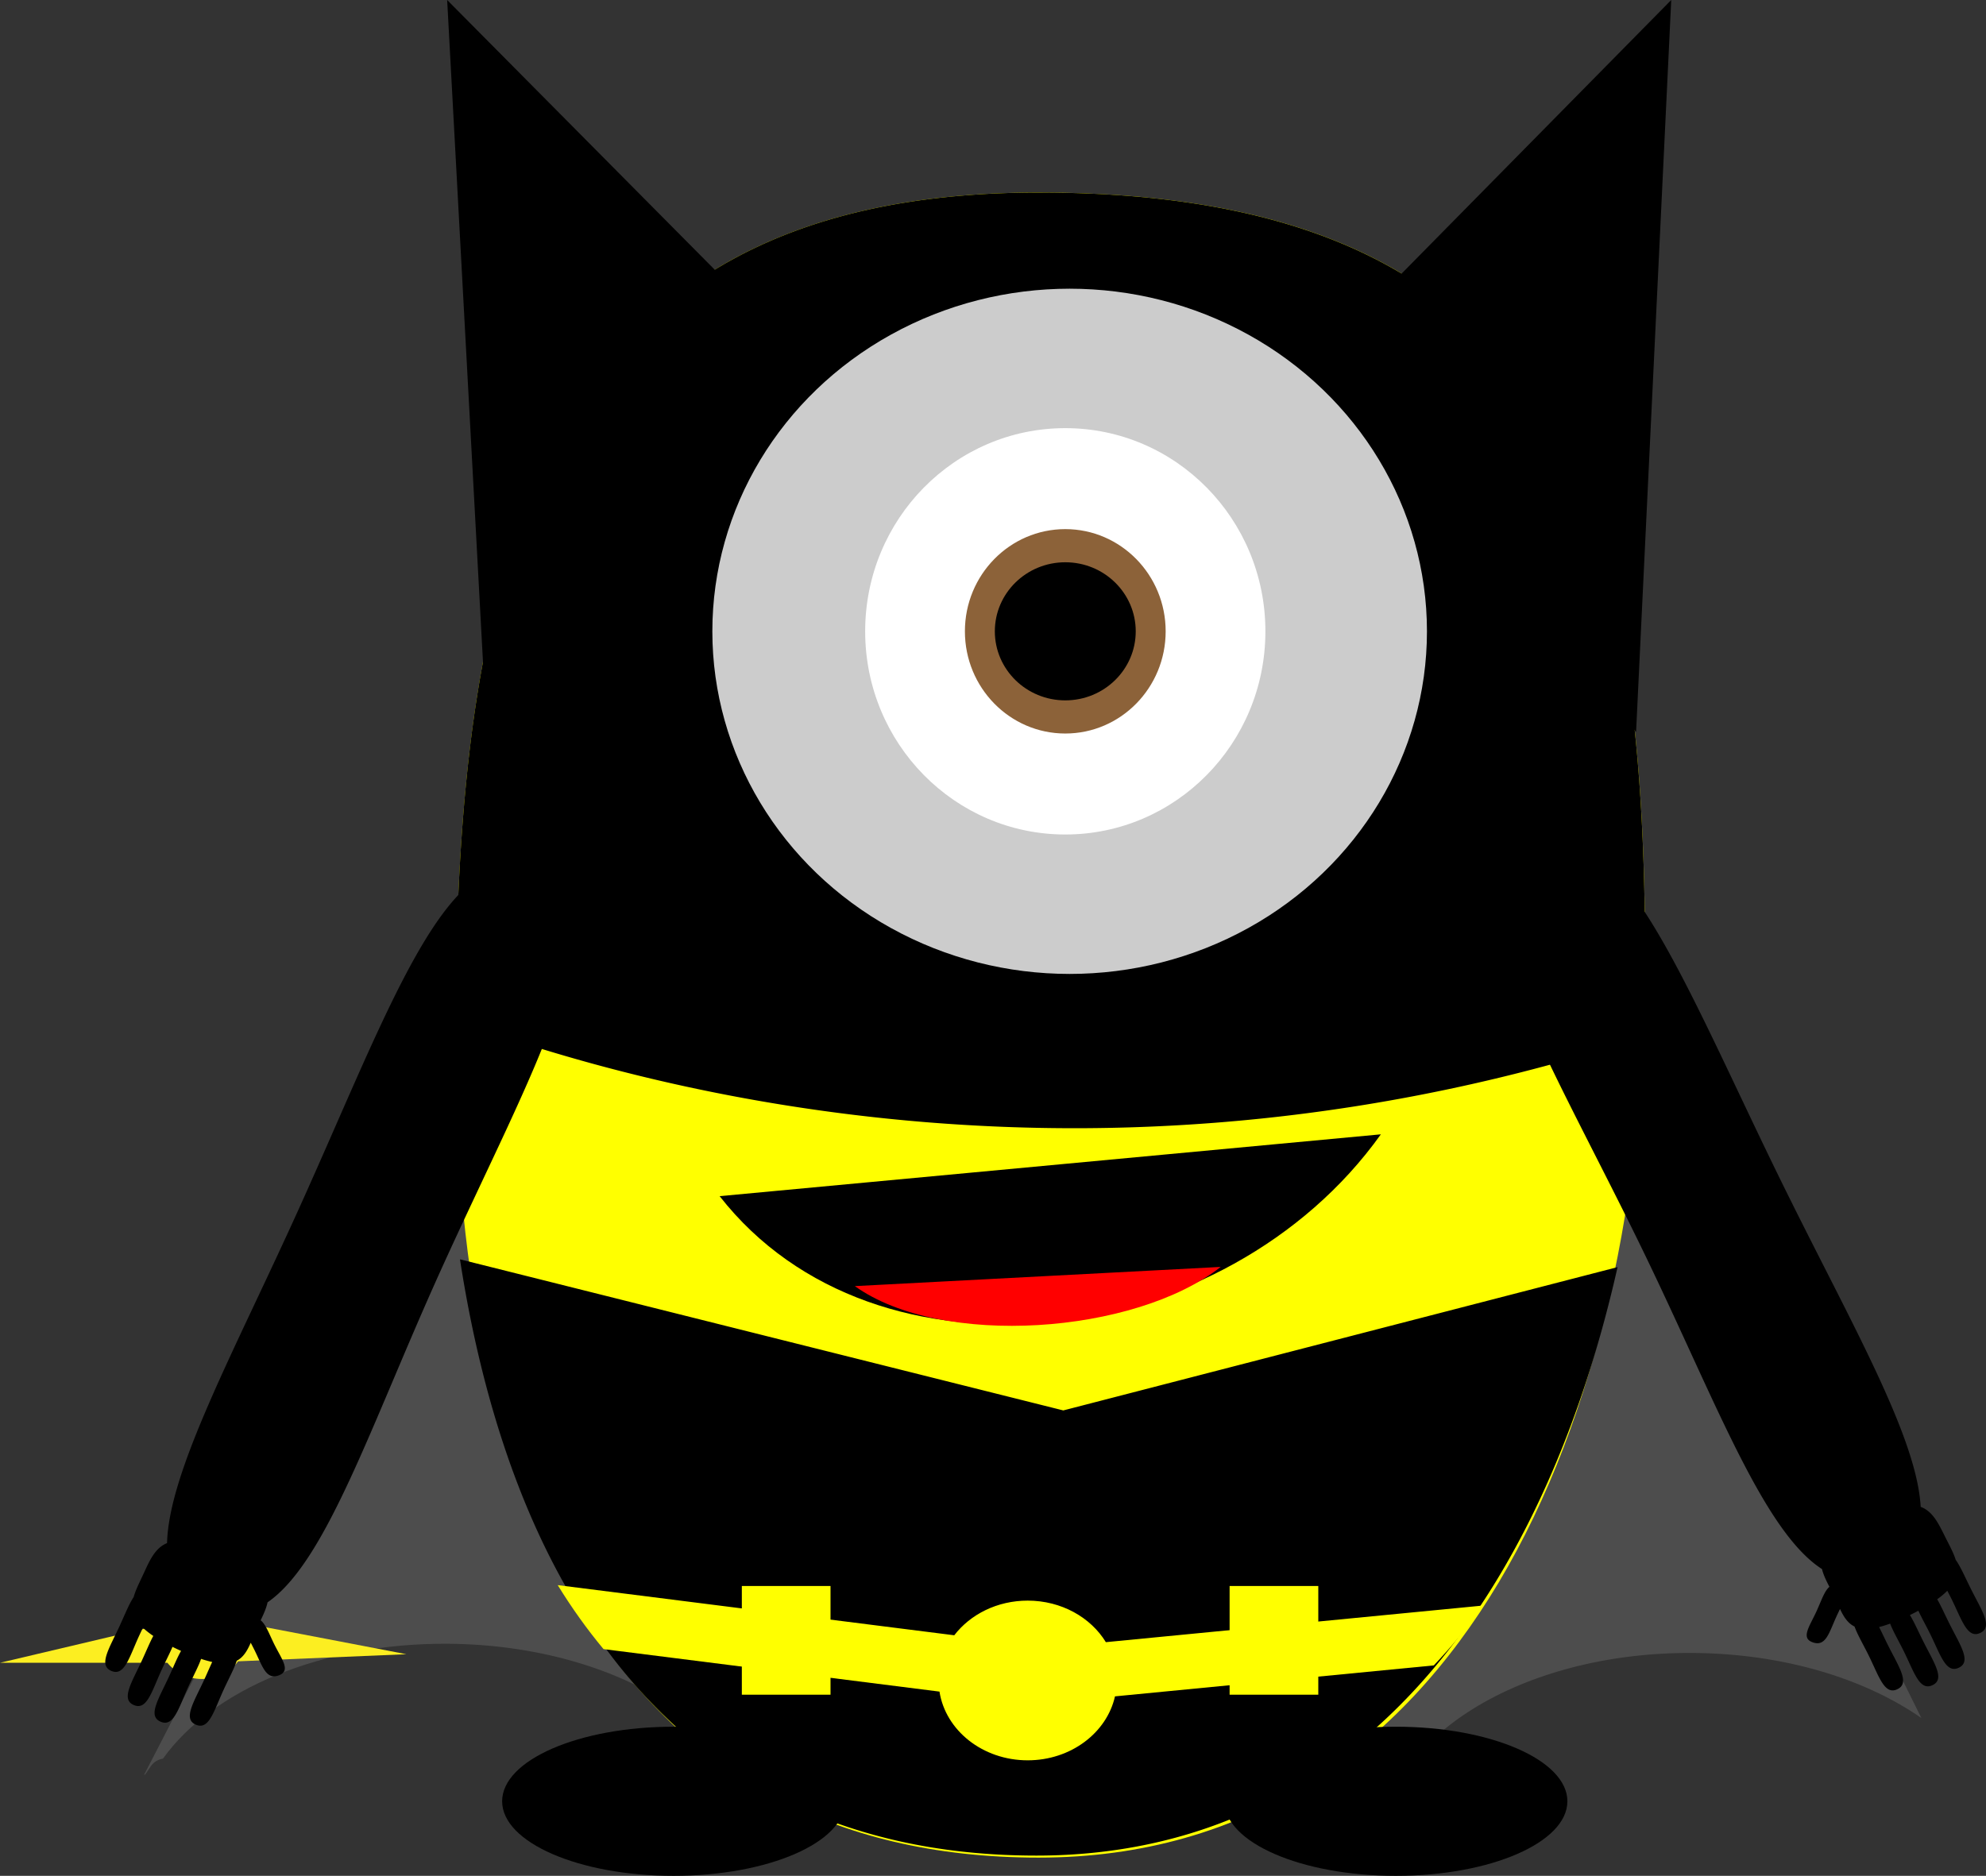
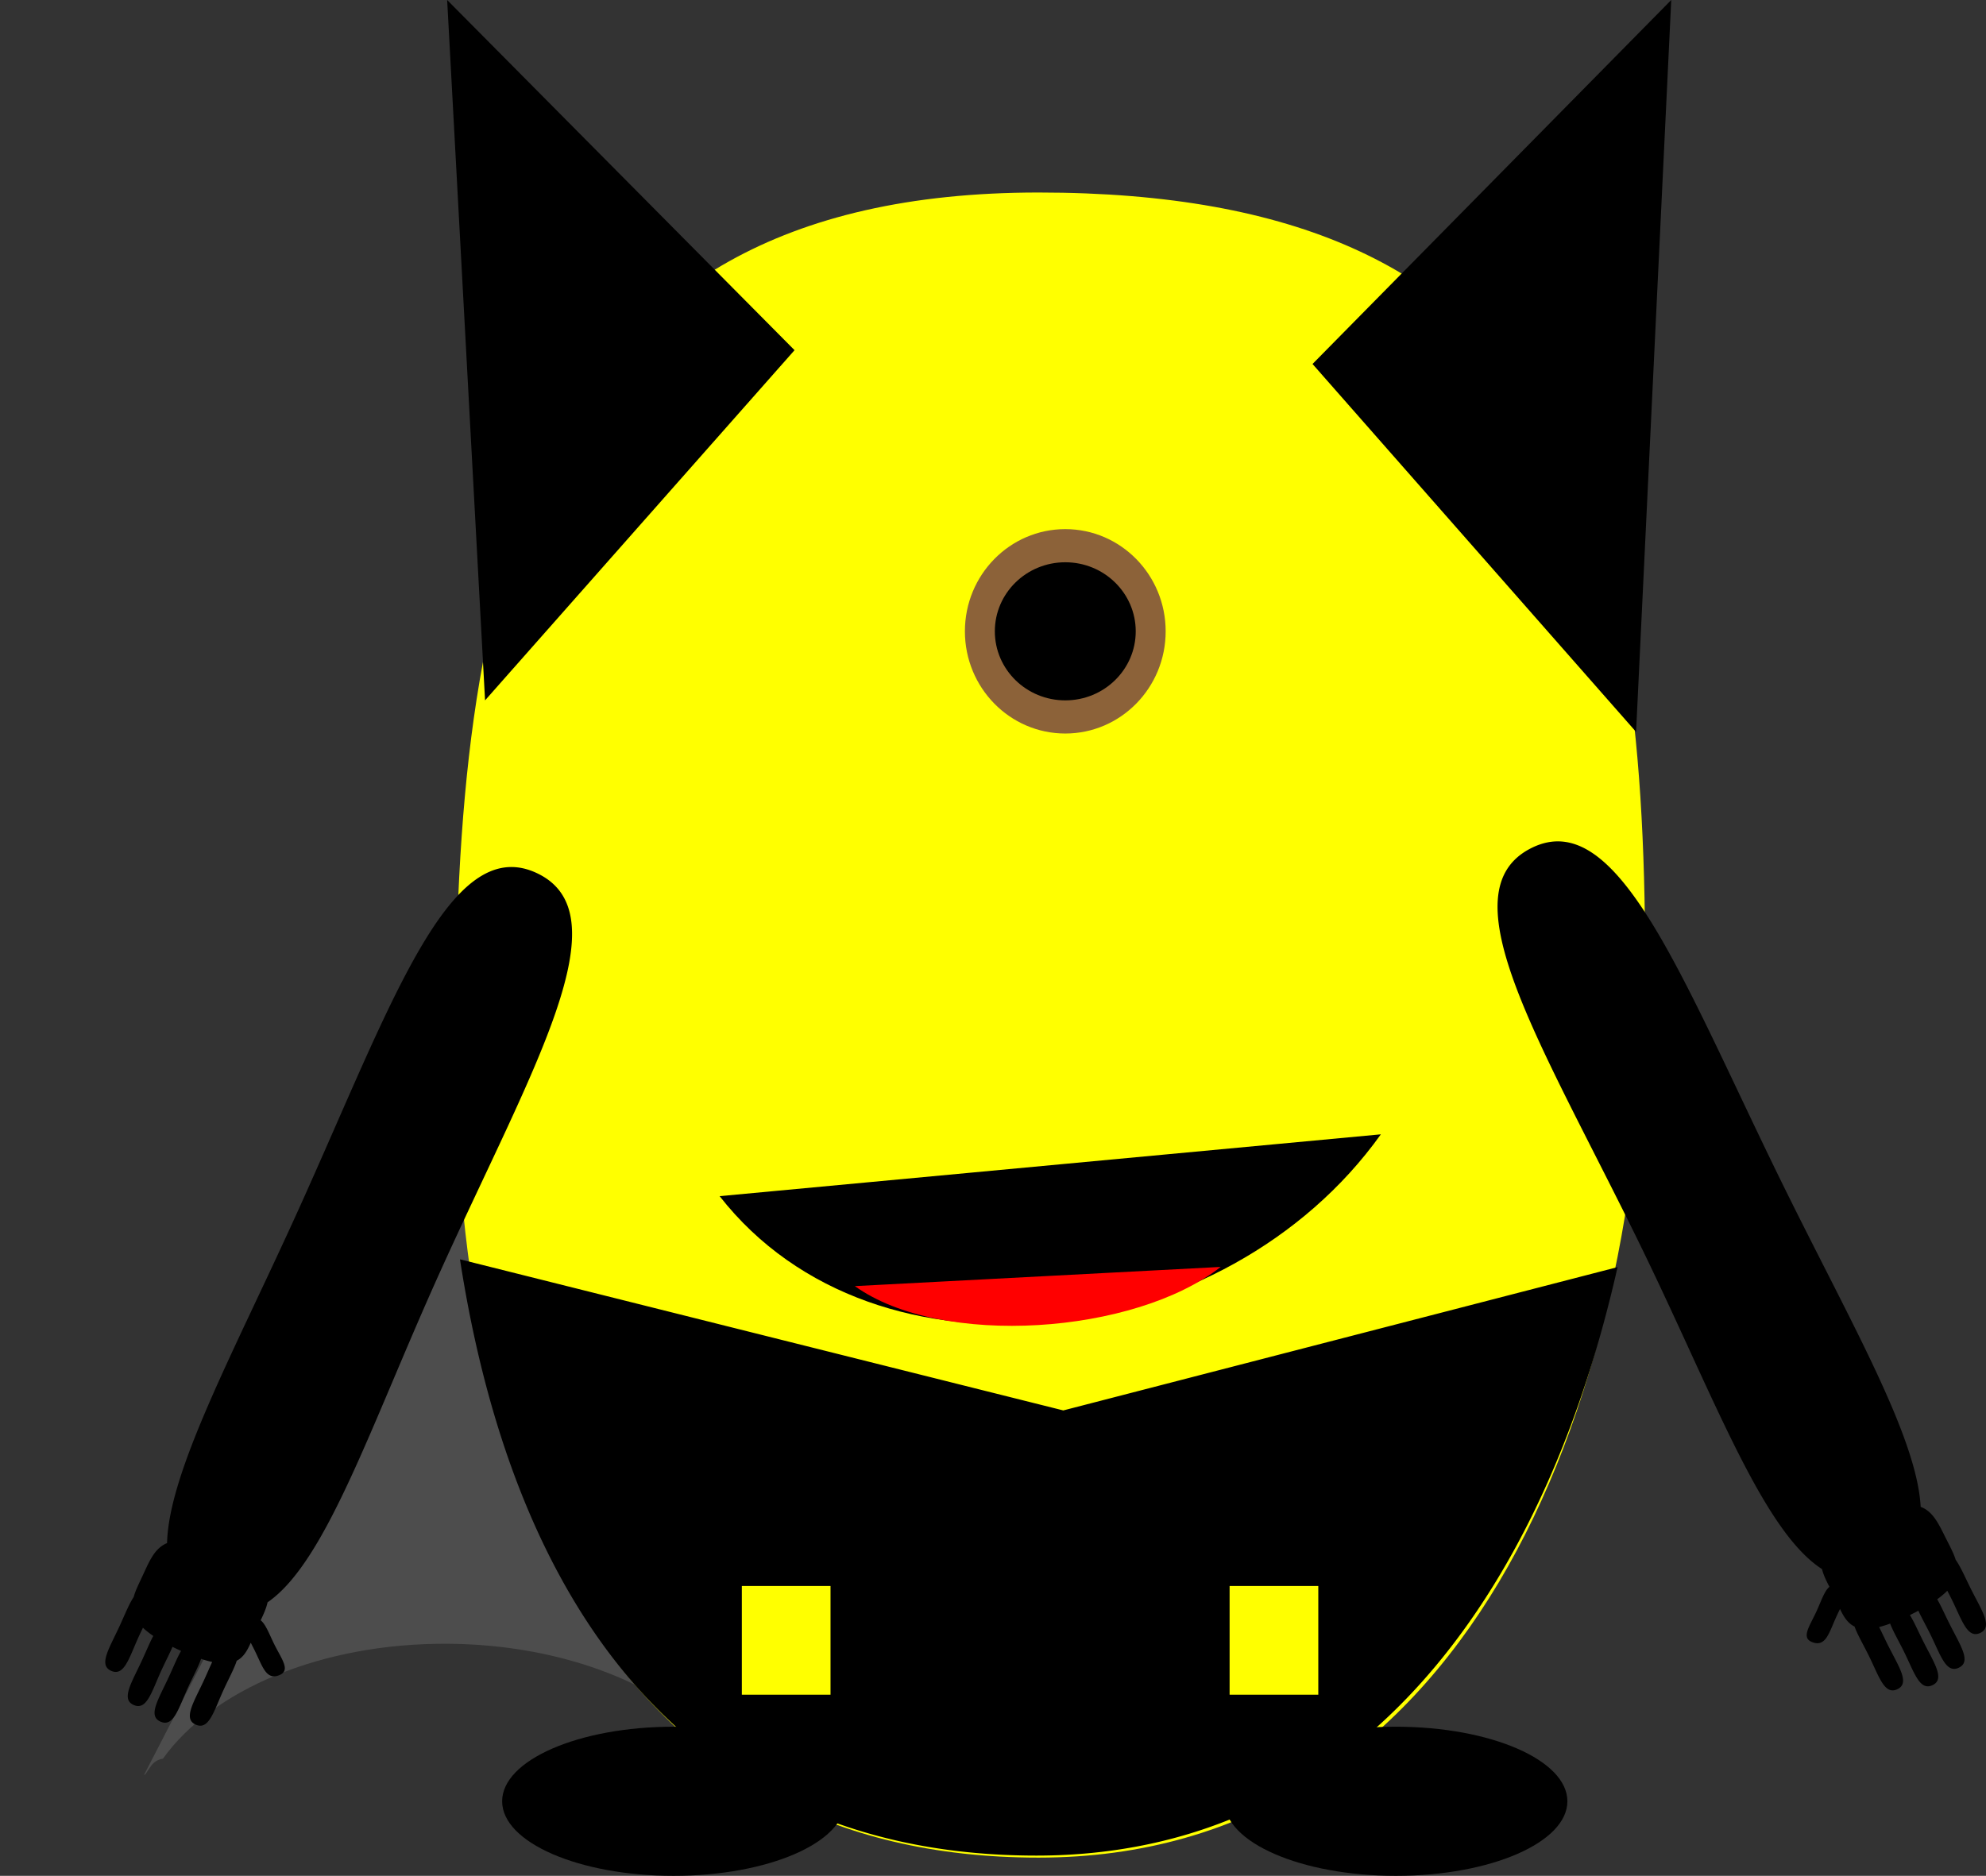
<svg xmlns="http://www.w3.org/2000/svg" viewBox="0 0 550.153 519.738">
  <rect x="0" y="0" width="550.153" height="519.738" fill="#333333" stroke="none" />
-   <path d="M391.49 191.53l-195.89-1.45L39.91 491.75c.111-.031.217-.07.328-.1.481-.717.964-1.431 1.443-2.149.914-1.37 2.165-2.046 3.457-2.222 13.567-19.001 43.867-32.102 79.01-31.841 47.623.352 86.046 25.086 85.823 55.246v.001h.082c-.035-.688-.072-1.376-.067-2.069.223-30.16 39.009-54.323 86.631-53.972 47.621.353 86.045 25.086 85.822 55.246-.006.693-.053 1.382-.096 2.069h.08v-.001c.223-30.16 39.007-54.323 86.632-53.971 25.033.185 47.516 7.113 63.188 18.021l-140.75-284.47z" fill="#4d4d4d" />
+   <path d="M391.49 191.53l-195.89-1.45L39.91 491.75c.111-.031.217-.07.328-.1.481-.717.964-1.431 1.443-2.149.914-1.37 2.165-2.046 3.457-2.222 13.567-19.001 43.867-32.102 79.01-31.841 47.623.352 86.046 25.086 85.823 55.246v.001h.082c-.035-.688-.072-1.376-.067-2.069.223-30.16 39.009-54.323 86.631-53.972 47.621.353 86.045 25.086 85.822 55.246-.006.693-.053 1.382-.096 2.069h.08v-.001l-140.75-284.47z" fill="#4d4d4d" />
  <path d="M455.73 266.61c0 127.4-52.121 248.08-168.03 248.08s-161.56-97.564-161.56-224.96S144.507 53.34 287.7 53.34c143.98 0 168.03 85.866 168.03 213.26z" fill="#ff0" />
-   <path d="M455.25 287.24a457.6 457.6 0 00.471-20.63c0-127.4-24.055-213.26-168.03-213.26-140.49 0-160.82 104.92-161.54 229.2 56.067 20.749 181.15 53.293 329.1 4.692z" />
  <path d="M220.1 97.025l-85.73 97.025L123.87 0zM363.59 100.85l89.63 101.94L462.96 0zM199.35 331.42c43.372 55.438 140.24 42.999 183.17-17.13l-183.17 17.13z" />
  <ellipse rx="47.5" ry="20.658" cy="499.08" cx="186.6" />
  <ellipse rx="47.5" ry="20.658" cy="499.08" cx="386.69" />
  <path d="M545.92 440.14c-1.586-3.18-2.841-6.128-4.163-7.956-.593-1.94-1.695-3.919-2.768-6.064-1.908-3.825-3.488-7.333-6.929-8.614-1.105-20.035-20.26-52.592-39.343-91.635-27.103-55.449-44.67-102.55-68.318-90.993-24.499 11.974 2.726 54.357 29.827 109.81 20.375 41.685 33.893 79.366 50.497 90.057.383 1.598 1.175 3.211 2.054 4.92-1.383 1.163-2.212 3.78-3.52 6.655-1.996 4.391-4.601 7.645-.909 8.788 3.45 1.069 4.327-2.719 6.324-7.109.349-.769.704-1.503 1.036-2.204 1.02 2.148 2.128 3.954 4.033 4.873.734 2.101 2.286 4.746 3.797 7.777 3.002 6.018 4.453 11.387 8.143 9.546 3.446-1.72.273-6.229-2.731-12.249-.883-1.768-1.662-3.463-2.408-4.937a29.936 29.936 0 003.055-.954c.77 2.047 2.246 4.584 3.685 7.464 3.003 6.02 4.453 11.39 8.145 9.55 3.446-1.721.271-6.229-2.733-12.249-1.37-2.741-2.488-5.309-3.621-7.135.242-.12.488-.24.734-.363a59.35 59.35 0 001.611-.831c.821 1.796 1.996 3.884 3.148 6.195 3.004 6.019 4.455 11.392 8.146 9.548 3.444-1.721.269-6.229-2.734-12.248-1.257-2.518-2.305-4.889-3.343-6.676 1.125-.811 2.05-1.595 2.798-2.361.353.678.716 1.378 1.077 2.1 3.004 6.019 4.453 11.389 8.144 9.549 3.447-1.723.27-6.232-2.734-12.25zM294.56 390.79l-167.14-41.87c15.066 97.434 63.837 165.21 159.69 165.21 88.218 0 140.22-71.023 160.98-163.05l-153.53 39.704z" />
-   <path d="M112.51 458.32l-45.542-8.727c-1.867-3.885-6.07-6.599-10.965-6.599-5.116 0-9.472 2.965-11.198 7.134L0 460.708h46.373C48.56 463.43 52.052 465.2 56 465.2c4.144 0 7.797-1.942 9.953-4.896l46.554-1.968z" fill="#fcee21" />
  <path d="M33.1 450.59c1.491-3.228 2.656-6.21 3.923-8.078.534-1.957 1.579-3.967 2.585-6.146 1.792-3.879 3.268-7.432 6.667-8.817.504-20.059 18.675-53.174 36.579-92.772 25.429-56.235 41.579-103.84 65.563-92.998 24.845 11.235-1.096 54.415-26.525 110.65-19.116 42.275-31.498 80.344-47.777 91.53-.333 1.606-1.077 3.244-1.905 4.979 1.418 1.121 2.326 3.712 3.717 6.544 2.128 4.331 4.828 7.504 1.171 8.759-3.416 1.171-4.405-2.59-6.532-6.919-.372-.756-.75-1.48-1.104-2.169-.955 2.176-2.006 4.015-3.884 4.99-.67 2.122-2.142 4.814-3.562 7.886-2.821 6.107-4.111 11.517-7.854 9.786-3.497-1.615-.458-6.217 2.365-12.323.828-1.794 1.556-3.512 2.258-5.007a29.639 29.639 0 01-3.083-.864c-.708 2.071-2.107 4.649-3.459 7.573-2.821 6.105-4.109 11.518-7.854 9.788-3.498-1.615-.457-6.219 2.364-12.325 1.288-2.781 2.329-5.38 3.406-7.242a63.907 63.907 0 01-2.38-1.12c-.768 1.819-1.878 3.941-2.962 6.285-2.822 6.106-4.111 11.519-7.856 9.788-3.496-1.614-.456-6.217 2.365-12.324 1.181-2.555 2.158-4.955 3.142-6.773-1.147-.776-2.097-1.533-2.868-2.275a143.1 143.1 0 00-1.014 2.131c-2.822 6.106-4.109 11.517-7.853 9.787-3.496-1.617-.454-6.218 2.367-12.324z" />
  <g>
-     <ellipse cx="296.31" rx="98.979" ry="94.929" cy="174.92" fill="#ccc" />
-     <ellipse cx="295.1" rx="55.435" ry="56.294" cy="174.92" fill="#fff" />
    <ellipse cx="295.1" rx="27.806" ry="28.316" cy="174.92" fill="#8c6239" />
    <ellipse cx="295.1" rx="19.515" ry="19.132" cy="174.92" />
  </g>
  <path d="M236.8 356.34c23.996 17.21 77.59 13.348 101.35-5.316l-101.35 5.32z" fill="red" />
  <g fill="#ff0">
    <path d="M205.5 439.43h24.567v30.125H205.5zM340.62 439.43h24.568v30.125H340.62z" />
-     <path d="M411.02 444.83l-104.68 10.167c-4.189-6.859-12.314-11.512-21.653-11.512-8.444 0-15.892 3.804-20.341 9.603l-109.85-13.896c3.868 6.274 8.086 12.201 12.689 17.728l93.068 11.773c1.673 10.757 11.97 19.04 24.432 19.04 11.946 0 21.906-7.611 24.185-17.72l88.321-8.578c4.9-5.18 9.51-10.73 13.82-16.6z" />
  </g>
</svg>